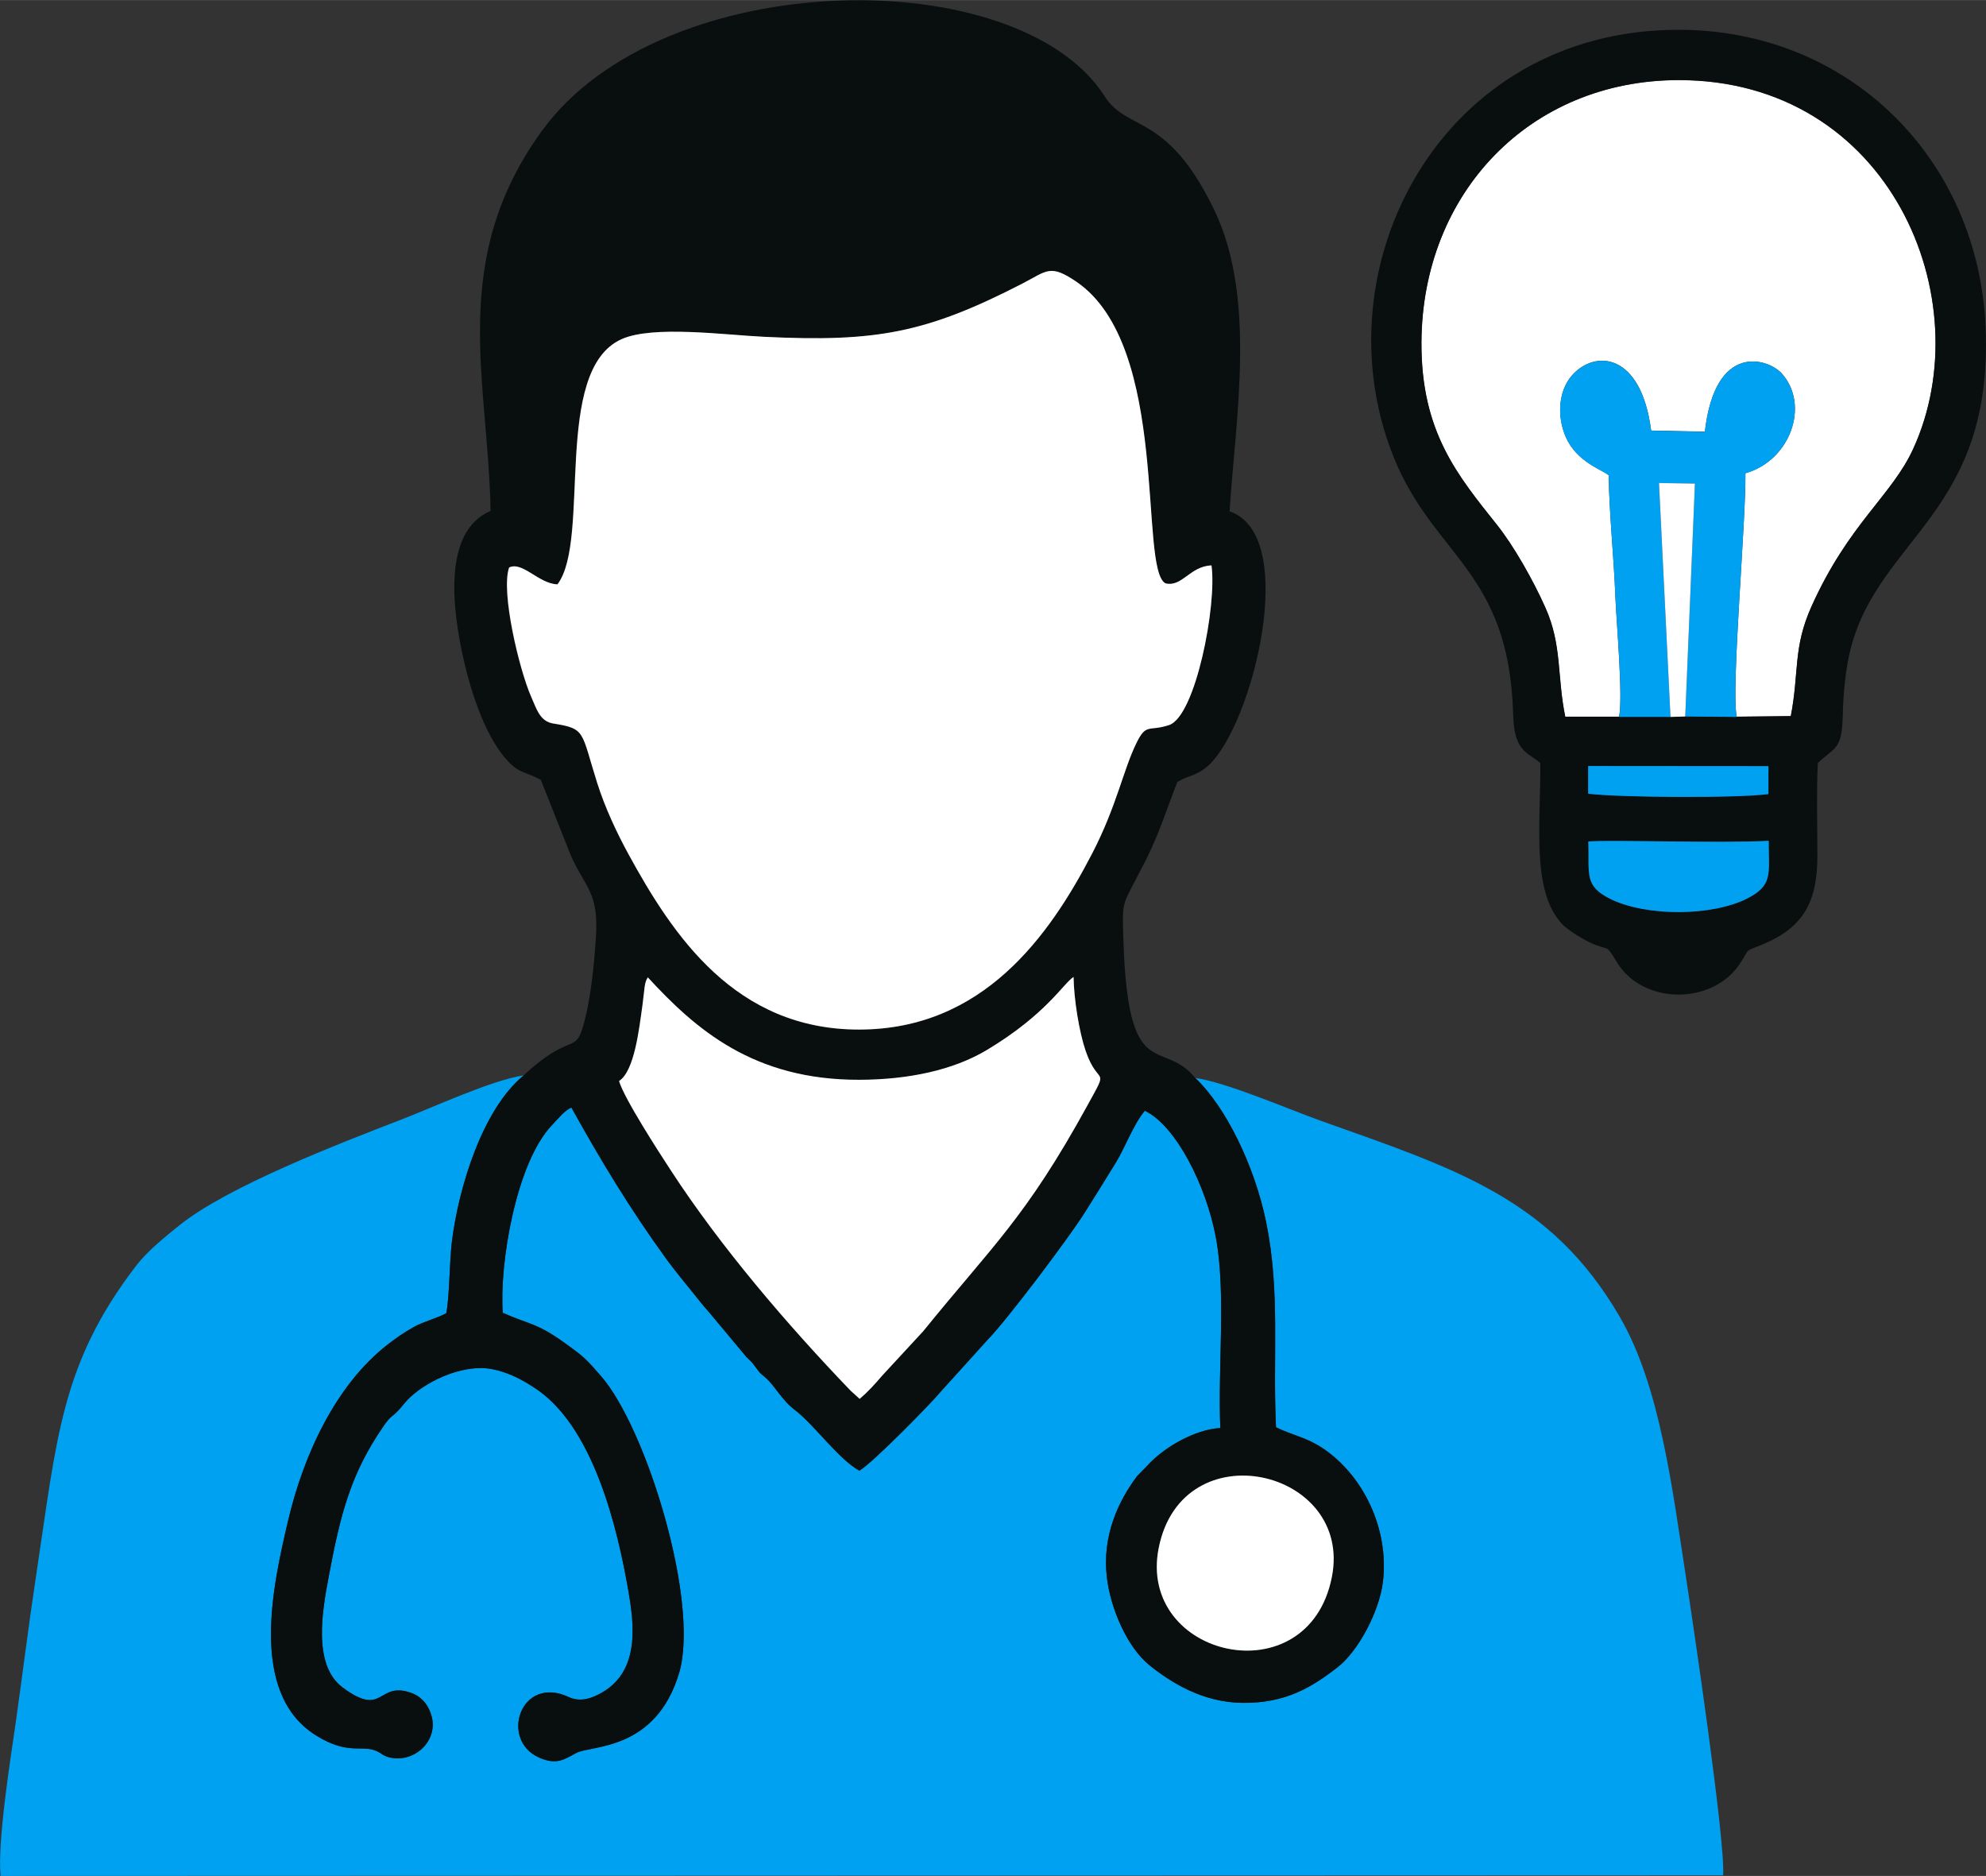
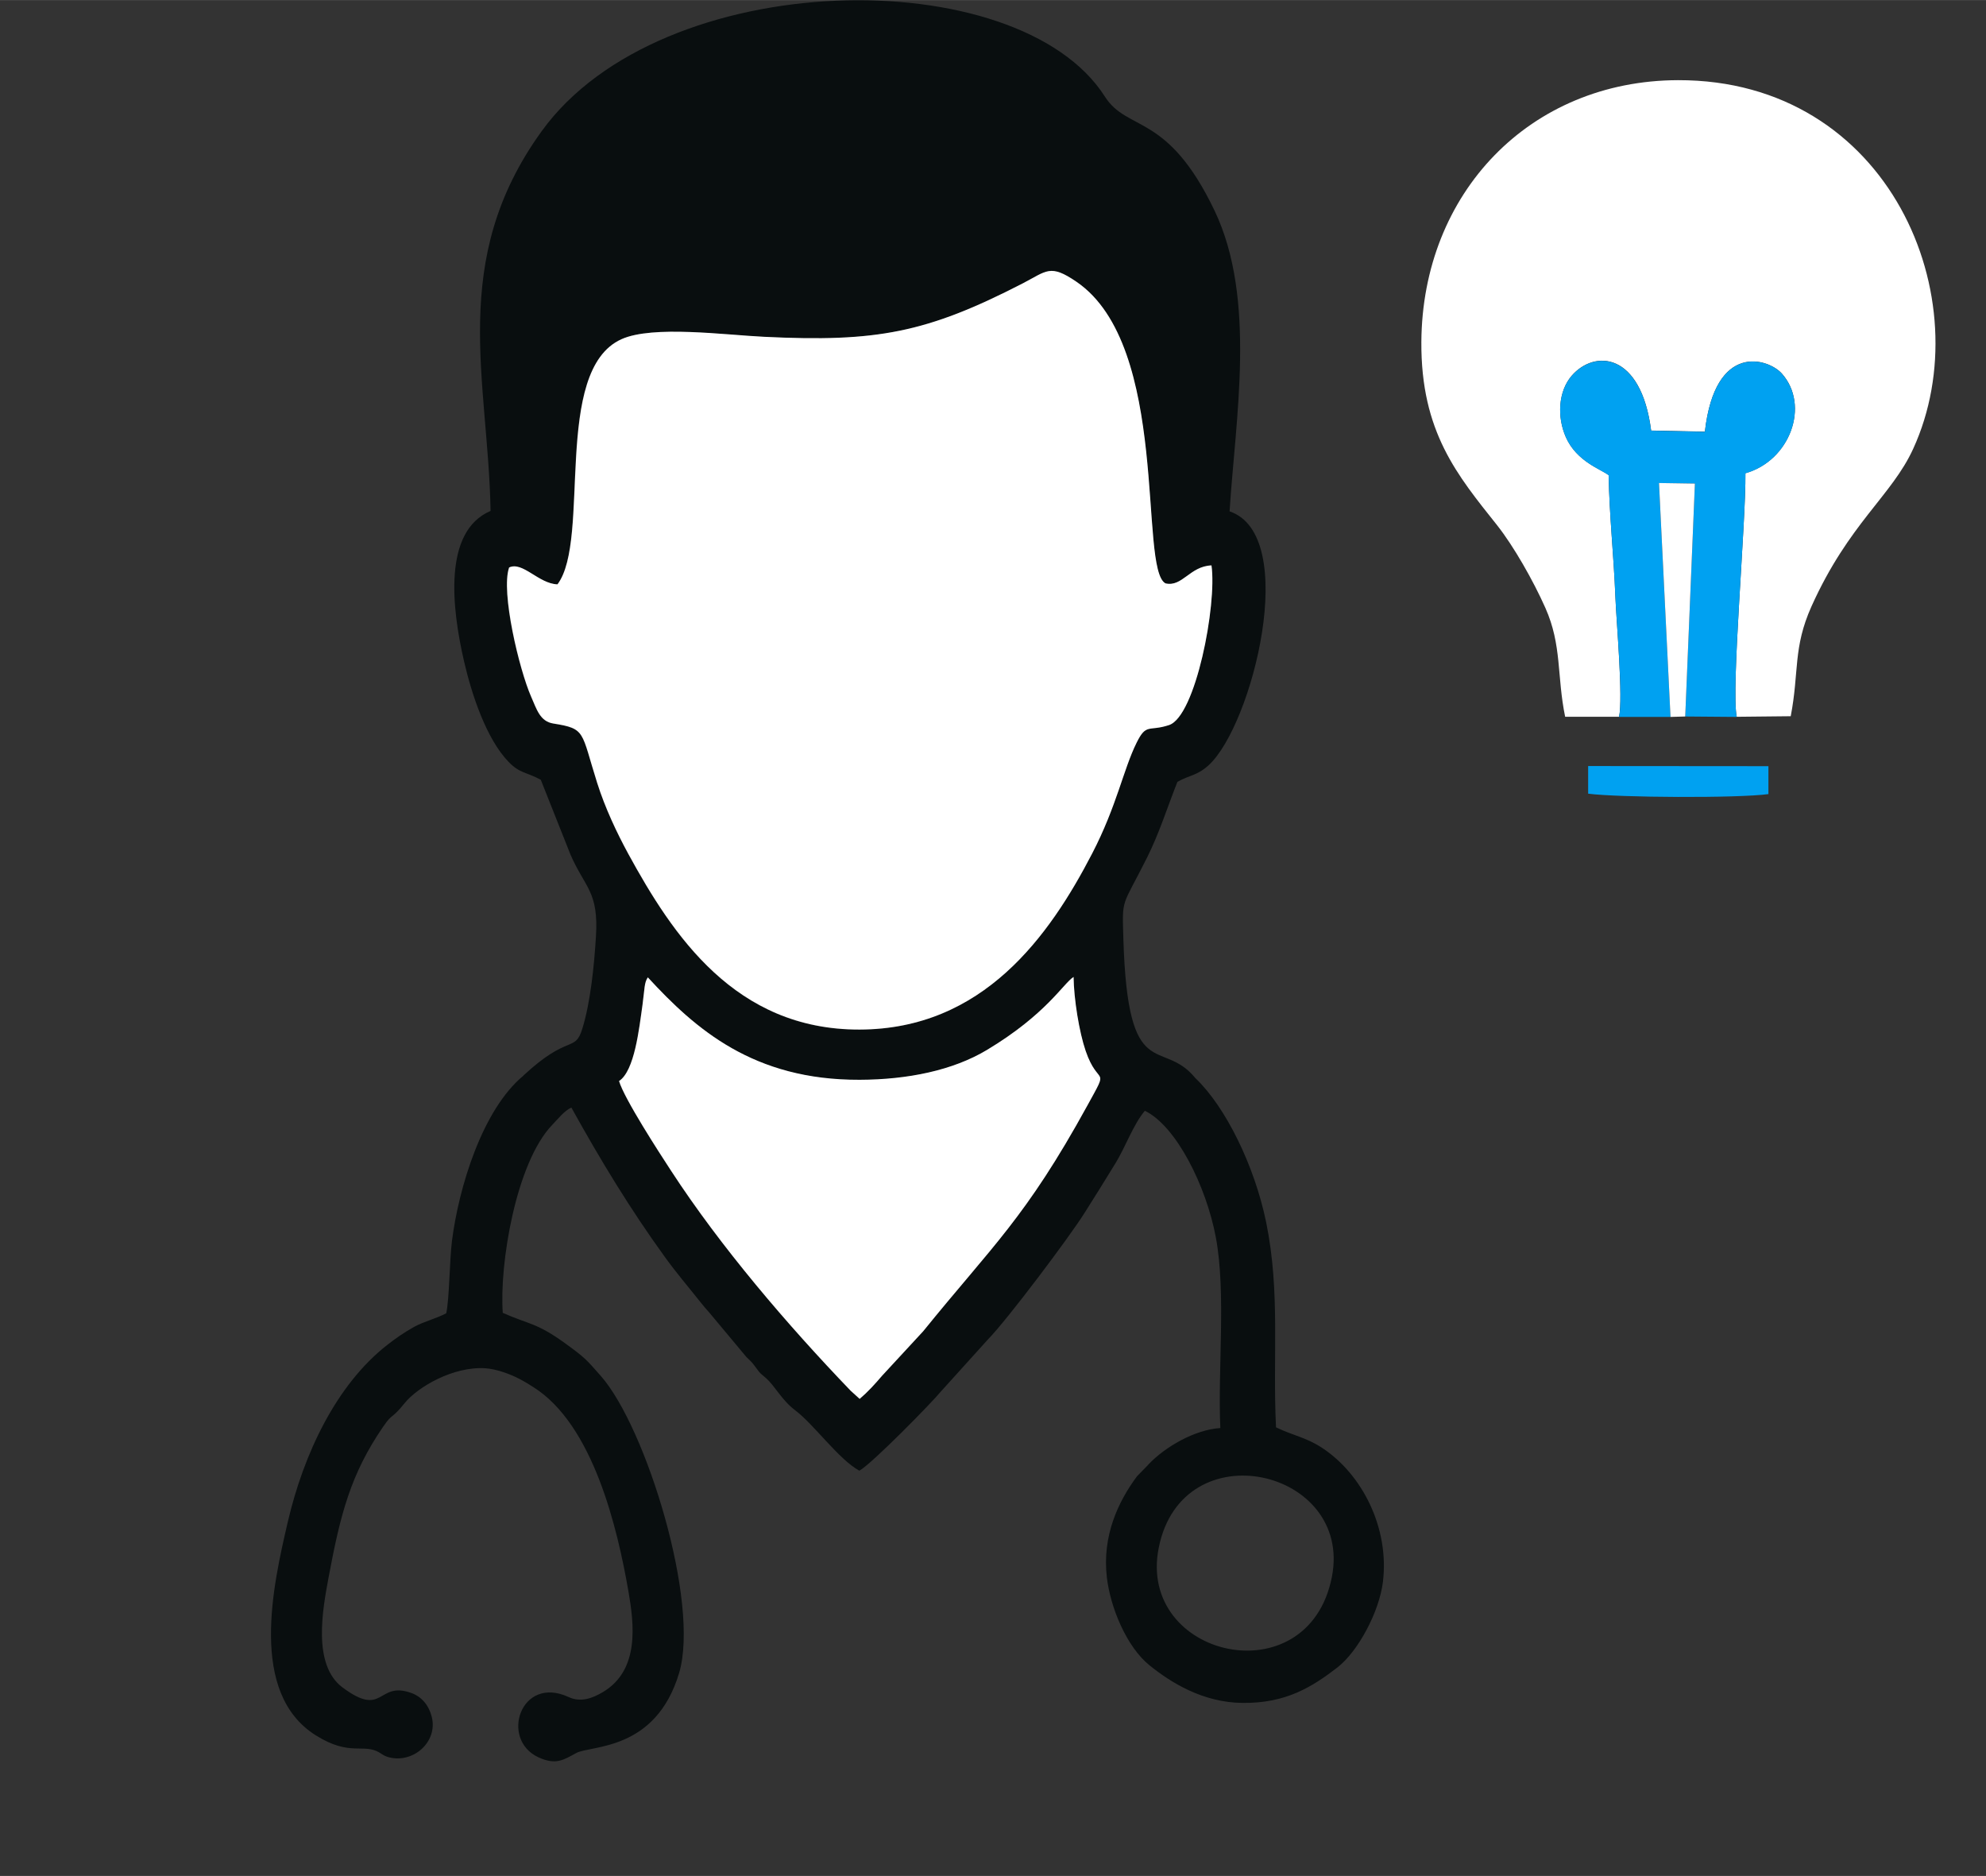
<svg xmlns="http://www.w3.org/2000/svg" xml:space="preserve" width="29.67mm" height="28.02mm" version="1.1" style="shape-rendering:geometricPrecision; text-rendering:geometricPrecision; image-rendering:optimizeQuality; fill-rule:evenodd; clip-rule:evenodd" viewBox="0 0 141.57 133.69">
  <rect x="0" y="0" width="141.57" height="133.69" fill="#333333" stroke="none" />
  <defs>
    <style type="text/css">
   
    .fil0 {fill:#00A1F1}
    .fil1 {fill:#090E0F}
    .fil2 {fill:white}
   
  </style>
  </defs>
  <g id="Capa_x0020_1">
    <g id="_2843521680448">
-       <path class="fil0" d="M0.03 133.69l122.8 -0.04c0.18,-2.32 -2.1,-17.67 -2.61,-21 -1,-6.44 -1.85,-13.81 -4.76,-18.81 -4.91,-8.46 -11.75,-10.56 -21.34,-13.98 -2.27,-0.81 -6.7,-2.73 -8.91,-3.04 2.16,2.04 4.23,6.24 5.05,10.29 1.02,5.01 0.46,9.55 0.7,14.6 1.21,0.59 2.12,0.7 3.28,1.46 2.88,1.89 4.8,5.73 4.34,9.56 -0.26,2.12 -1.76,4.95 -3.24,6.09 -1.78,1.38 -3.65,2.57 -6.78,2.53 -2.83,-0.03 -5.11,-1.46 -6.62,-2.68 -1.63,-1.32 -2.79,-4.11 -3.04,-6.28 -0.34,-2.95 0.8,-5.39 2.15,-7.19l0.75 -0.77c0.02,-0.02 0.06,-0.06 0.08,-0.09 1.16,-1.22 3.26,-2.46 5.11,-2.58 -0.19,-4.22 0.43,-9.63 -0.32,-13.59 -0.68,-3.63 -2.81,-7.93 -5.06,-9.02 -0.83,0.99 -1.38,2.57 -2.07,3.7 -0.8,1.29 -1.45,2.33 -2.21,3.55 -1.08,1.73 -5.55,7.67 -6.9,9.04l-3.38 3.74c-0.59,0.74 -4.89,5.12 -5.79,5.62 -1.46,-0.78 -3.25,-3.29 -4.57,-4.3 -0.98,-0.74 -1.42,-1.71 -2.1,-2.31 -0.44,-0.39 -0.32,-0.23 -0.67,-0.69 -0.36,-0.48 -0.27,-0.37 -0.72,-0.81l-2.63 -3.15c-0.31,-0.37 -0.37,-0.41 -0.62,-0.73 -0.88,-1.11 -1.74,-2.11 -2.54,-3.22 -2.47,-3.41 -4.58,-6.88 -6.68,-10.67 -0.5,0.21 -0.97,0.83 -1.36,1.23 -2.61,2.71 -3.78,9.99 -3.53,13.4 1.88,0.85 2.38,0.69 4.43,2.16 1.45,1.04 1.52,1.15 2.57,2.35 3.24,3.7 7.06,16.16 5.57,21.16 -1.67,5.59 -6.31,5.14 -7.33,5.7 -0.91,0.5 -1.44,0.88 -2.69,0.31 -2.78,-1.28 -1.27,-5.88 2.14,-4.3 0.86,0.4 1.68,0.1 2.46,-0.36 2.64,-1.58 2.2,-4.89 1.81,-7.16 -0.76,-4.44 -2.49,-11.9 -6.8,-14.58 -0.31,-0.2 -0.58,-0.36 -0.97,-0.57 -0.66,-0.35 -1.66,-0.71 -2.43,-0.76 -2.29,-0.15 -4.83,1.34 -5.75,2.48 -1,1.23 -0.82,0.64 -1.54,1.69 -2.31,3.36 -3.05,6.24 -3.88,10.7 -0.42,2.25 -1.19,6.25 0.99,7.88 2.96,2.21 2.47,-0.45 4.87,0.38 0.74,0.26 1.27,0.86 1.49,1.72 0.45,1.82 -1.39,3.41 -3.18,2.84 -0.24,-0.07 -0.37,-0.19 -0.55,-0.3 -1.14,-0.69 -2.09,0.31 -4.54,-1.23 -4.81,-3.02 -3.04,-10.73 -1.99,-15.23 1.13,-4.84 3.45,-9.75 7.08,-12.59 0.6,-0.47 1.17,-0.87 1.92,-1.29 0.69,-0.38 1.63,-0.6 2.29,-0.97 0.23,-1.07 0.23,-3.76 0.41,-5.17 0.48,-3.78 2.16,-9.35 5.1,-11.77 -2.2,0.31 -6.47,2.28 -8.65,3.12 -4.45,1.72 -12.4,4.77 -15.87,7.55 -1.02,0.82 -2.31,1.86 -3.08,2.87 -5.4,7.04 -5.65,12.24 -7.18,22.33 -0.52,3.44 -0.94,6.88 -1.43,10.32 -0.38,2.63 -1.3,8.44 -1.07,10.86z" />
      <path class="fil1" d="M94.94 112.39c-1.69,8.56 -13.91,5.76 -12.34,-2.09 1.68,-8.43 13.86,-5.61 12.34,2.09zm-33.67 -12.69l-0.64 -0.58c-4.51,-4.71 -9.29,-10.28 -12.81,-15.69 -0.81,-1.24 -3.32,-5.11 -3.7,-6.38 1.1,-0.73 1.43,-3.73 1.67,-5.42 0.17,-1.19 0.12,-1.58 0.38,-1.97 3.38,3.68 7.52,7.33 15.1,7.3 3.43,-0.01 6.65,-0.67 9.08,-2.13 4.24,-2.55 5.43,-4.73 6.17,-5.2 0.02,1.58 0.4,3.93 0.86,5.27 0.92,2.66 1.75,0.95 0.13,3.88 -4.42,8.05 -6.79,10.02 -11.71,16.1l-2.93 3.17c-0.55,0.64 -0.98,1.12 -1.61,1.66zm-24.99 -59.25c0.96,-0.47 2.12,1.16 3.45,1.2 2.4,-3.18 -0.4,-15.24 4.56,-17.47 2.24,-1.01 7.39,-0.31 10.19,-0.17 8.01,0.39 11.56,-0.28 18.4,-3.8 1.75,-0.9 1.97,-1.41 3.85,-0.12 6.71,4.58 4.41,20.46 6.34,21.49 1.2,0.29 1.73,-1.22 3.28,-1.28 0.4,2.81 -1.13,10.76 -3.03,11.38 -1.46,0.47 -1.61,-0.16 -2.31,1.26 -0.95,1.92 -1.41,4.5 -3.16,7.88 -3.06,5.91 -7.8,12.55 -16.59,12.56 -8.87,0.02 -13.32,-6.74 -16.48,-12.52 -0.82,-1.51 -1.65,-3.26 -2.22,-5.06 -1.16,-3.67 -0.79,-3.86 -3.12,-4.23 -0.96,-0.15 -1.2,-1.02 -1.59,-1.92 -0.84,-1.91 -2.18,-7.45 -1.57,-9.19zm1.04 36.2c-2.94,2.42 -4.62,7.99 -5.1,11.77 -0.18,1.42 -0.18,4.1 -0.41,5.17 -0.66,0.36 -1.6,0.59 -2.29,0.97 -0.75,0.42 -1.32,0.82 -1.92,1.29 -3.63,2.84 -5.95,7.75 -7.08,12.59 -1.05,4.51 -2.82,12.21 1.99,15.23 2.45,1.54 3.4,0.54 4.54,1.23 0.18,0.11 0.32,0.22 0.55,0.3 1.79,0.56 3.63,-1.03 3.18,-2.84 -0.22,-0.86 -0.74,-1.46 -1.49,-1.72 -2.41,-0.84 -1.91,1.82 -4.87,-0.38 -2.18,-1.62 -1.41,-5.62 -0.99,-7.88 0.83,-4.45 1.57,-7.34 3.88,-10.7 0.72,-1.05 0.54,-0.45 1.54,-1.69 0.92,-1.14 3.46,-2.63 5.75,-2.48 0.77,0.05 1.77,0.41 2.43,0.76 0.39,0.2 0.65,0.37 0.97,0.57 4.3,2.68 6.03,10.14 6.8,14.58 0.39,2.27 0.83,5.58 -1.81,7.16 -0.77,0.46 -1.6,0.76 -2.46,0.36 -3.41,-1.58 -4.92,3.02 -2.14,4.3 1.25,0.57 1.78,0.18 2.69,-0.31 1.02,-0.56 5.66,-0.11 7.33,-5.7 1.49,-5 -2.33,-17.46 -5.57,-21.16 -1.05,-1.19 -1.12,-1.3 -2.57,-2.35 -2.05,-1.48 -2.55,-1.32 -4.43,-2.16 -0.25,-3.41 0.92,-10.69 3.53,-13.4 0.39,-0.4 0.86,-1.01 1.36,-1.23 2.1,3.79 4.21,7.26 6.68,10.67 0.8,1.11 1.66,2.11 2.54,3.22 0.25,0.32 0.31,0.37 0.62,0.73l2.63 3.15c0.45,0.44 0.36,0.33 0.72,0.81 0.34,0.46 0.23,0.3 0.67,0.69 0.68,0.6 1.12,1.57 2.1,2.31 1.33,1 3.11,3.51 4.57,4.3 0.9,-0.5 5.2,-4.89 5.79,-5.62l3.38 -3.74c1.35,-1.37 5.82,-7.31 6.9,-9.04 0.76,-1.21 1.42,-2.25 2.21,-3.55 0.69,-1.13 1.24,-2.71 2.07,-3.7 2.25,1.09 4.38,5.39 5.06,9.02 0.74,3.96 0.13,9.38 0.32,13.59 -1.85,0.12 -3.95,1.36 -5.11,2.58 -0.02,0.02 -0.06,0.06 -0.08,0.09l-0.75 0.77c-1.34,1.8 -2.49,4.24 -2.15,7.19 0.25,2.17 1.41,4.96 3.04,6.28 1.51,1.22 3.79,2.65 6.62,2.68 3.13,0.04 5,-1.16 6.78,-2.53 1.48,-1.15 2.98,-3.97 3.24,-6.09 0.47,-3.83 -1.46,-7.67 -4.34,-9.56 -1.16,-0.76 -2.07,-0.87 -3.28,-1.46 -0.25,-5.05 0.32,-9.59 -0.7,-14.6 -0.83,-4.05 -2.9,-8.25 -5.05,-10.29 -2.4,-2.94 -4.81,0.63 -5.13,-9.89 -0.09,-3.04 -0.14,-2.18 1.68,-5.81 0.89,-1.78 1.43,-3.54 2.17,-5.41 0.87,-0.5 1.38,-0.42 2.23,-1.19 3.12,-2.86 6.53,-16.39 1.49,-18.09 0.41,-6.55 1.94,-15.13 -1.07,-21.43 -3.36,-7.03 -6.2,-5.59 -7.82,-8.13 -6.17,-9.69 -31.61,-9.35 -40.15,2.47 -6.68,9.24 -3.8,17.77 -3.64,27.06 -3.41,1.45 -2.76,6.95 -1.89,10.72 0.54,2.34 1.58,5.52 3.18,7.17 0.79,0.82 1.28,0.72 2.29,1.27l2.12 5.34c1.03,2.37 2.02,2.61 1.81,5.86 -0.13,2.09 -0.39,4.67 -0.97,6.54 -0.53,1.73 -0.98,0.34 -4.2,3.34z" />
      <path class="fil2" d="M36.29 40.45c-0.6,1.74 0.73,7.28 1.57,9.19 0.4,0.9 0.63,1.77 1.59,1.92 2.33,0.37 1.96,0.56 3.12,4.23 0.57,1.8 1.4,3.55 2.22,5.06 3.16,5.78 7.61,12.54 16.48,12.52 8.8,-0.02 13.53,-6.65 16.59,-12.56 1.75,-3.38 2.21,-5.96 3.16,-7.88 0.7,-1.42 0.86,-0.78 2.31,-1.26 1.9,-0.62 3.43,-8.57 3.03,-11.38 -1.55,0.06 -2.08,1.56 -3.28,1.28 -1.93,-1.03 0.37,-16.9 -6.34,-21.49 -1.89,-1.29 -2.11,-0.78 -3.85,0.12 -6.84,3.52 -10.4,4.19 -18.4,3.8 -2.8,-0.13 -7.95,-0.84 -10.19,0.17 -4.95,2.23 -2.15,14.28 -4.56,17.47 -1.34,-0.04 -2.49,-1.66 -3.45,-1.2z" />
      <path class="fil2" d="M115.41 51.09c0.3,-1.32 -0.19,-6.79 -0.26,-8.58 -0.11,-2.85 -0.43,-5.8 -0.48,-8.65 -0.52,-0.42 -2.27,-0.95 -3.05,-2.71 -0.64,-1.45 -0.54,-3.26 0.41,-4.37 1.63,-1.89 4.95,-1.7 5.67,3.9l3.83 0.08c0.73,-6.44 4.53,-5.22 5.49,-4.14 2.01,2.26 0.59,6.2 -2.6,7.1 0.04,3.52 -1.03,15.32 -0.62,17.36l3.85 -0.04c0.61,-3.17 0.15,-4.86 1.48,-7.83 2.66,-5.91 5.72,-7.88 7.25,-11.23 4.87,-10.64 -1.66,-26.31 -16.77,-26.27 -10.57,0.03 -18.22,8.05 -18.29,18.65 -0.04,6.43 2.58,9.52 5.4,13.07 1.17,1.48 2.57,3.93 3.44,5.89 1.19,2.67 0.81,4.85 1.41,7.76l3.84 0z" />
-       <path class="fil1" d="M113.22 59.97c1.47,-0.14 9.38,0.14 12.86,-0.05 0,2.36 0.33,3.17 -1.55,4.12 -2.51,1.26 -7.12,1.28 -9.68,0.05 -1.97,-0.95 -1.54,-1.79 -1.63,-4.12zm-0.01 -5.39l12.85 0.01 0 1.99c-2.15,0.31 -10.74,0.25 -12.85,-0.03l-0 -1.97zm10.6 -3.5l-3.67 -0.03 -1.05 0.02 -3.67 0 -3.84 -0c-0.59,-2.91 -0.22,-5.09 -1.41,-7.76 -0.87,-1.96 -2.26,-4.41 -3.44,-5.89 -2.82,-3.55 -5.44,-6.64 -5.4,-13.07 0.07,-10.6 7.72,-18.62 18.29,-18.65 15.11,-0.04 21.63,15.63 16.77,26.27 -1.53,3.35 -4.59,5.32 -7.25,11.23 -1.34,2.97 -0.87,4.66 -1.48,7.83l-3.85 0.04zm-14.01 3.29c0.04,4.25 -0.67,9.12 1.56,11.49 0.34,0.36 1.32,0.99 1.94,1.29 1.47,0.7 1.1,0 1.96,1.42 1.85,3.05 6.77,3.05 8.73,0.16 0.86,-1.28 0.22,-0.82 1.75,-1.47 2.86,-1.21 3.81,-3.04 3.81,-6.28 -0,-2.16 -0.07,-4.48 0.03,-6.61 1.26,-1.16 1.72,-0.96 1.78,-3.39 0.04,-1.64 0.19,-3.31 0.58,-4.82 2.06,-7.87 10.15,-9.67 9.6,-22.83 -0.5,-11.95 -9.67,-21.22 -21.91,-21.21 -16.94,0.01 -25.65,16.91 -20.33,30.34 2.85,7.2 8.25,8.14 8.56,18.36 0.03,0.92 0.11,1.7 0.48,2.29 0.4,0.64 0.9,0.78 1.46,1.27z" />
      <path class="fil2" d="M61.27 99.7c0.62,-0.53 1.06,-1.02 1.61,-1.66l2.93 -3.17c4.92,-6.08 7.29,-8.05 11.71,-16.1 1.61,-2.93 0.78,-1.22 -0.13,-3.88 -0.46,-1.34 -0.84,-3.69 -0.86,-5.27 -0.74,0.47 -1.93,2.65 -6.17,5.2 -2.43,1.46 -5.65,2.12 -9.08,2.13 -7.58,0.03 -11.71,-3.62 -15.1,-7.3 -0.26,0.39 -0.22,0.78 -0.38,1.97 -0.24,1.69 -0.56,4.69 -1.67,5.42 0.38,1.28 2.89,5.14 3.7,6.38 3.52,5.41 8.29,10.99 12.81,15.69l0.64 0.58z" />
      <path class="fil0" d="M115.41 51.09l3.67 -0 -0.82 -16.66 2.56 0.03 -0.69 16.6 3.67 0.03c-0.41,-2.04 0.66,-13.85 0.62,-17.36 3.19,-0.9 4.61,-4.84 2.6,-7.1 -0.96,-1.09 -4.76,-2.3 -5.49,4.14l-3.83 -0.08c-0.72,-5.6 -4.05,-5.79 -5.67,-3.9 -0.95,1.1 -1.05,2.91 -0.41,4.37 0.78,1.75 2.53,2.29 3.05,2.71 0.05,2.85 0.37,5.8 0.48,8.65 0.07,1.79 0.57,7.26 0.26,8.58z" />
-       <path class="fil2" d="M94.94 112.39c1.52,-7.7 -10.65,-10.52 -12.34,-2.09 -1.57,7.85 10.65,10.65 12.34,2.09z" />
-       <path class="fil0" d="M113.22 59.97c0.09,2.33 -0.34,3.17 1.63,4.12 2.56,1.23 7.17,1.21 9.68,-0.05 1.88,-0.95 1.55,-1.76 1.55,-4.12 -3.48,0.19 -11.39,-0.09 -12.86,0.05z" />
      <polygon class="fil2" points="119.08,51.09 120.13,51.06 120.82,34.46 118.26,34.42 " />
      <path class="fil0" d="M113.21 56.56c2.11,0.28 10.69,0.33 12.85,0.03l-0 -1.99 -12.85 -0.01 0 1.97z" />
    </g>
  </g>
</svg>